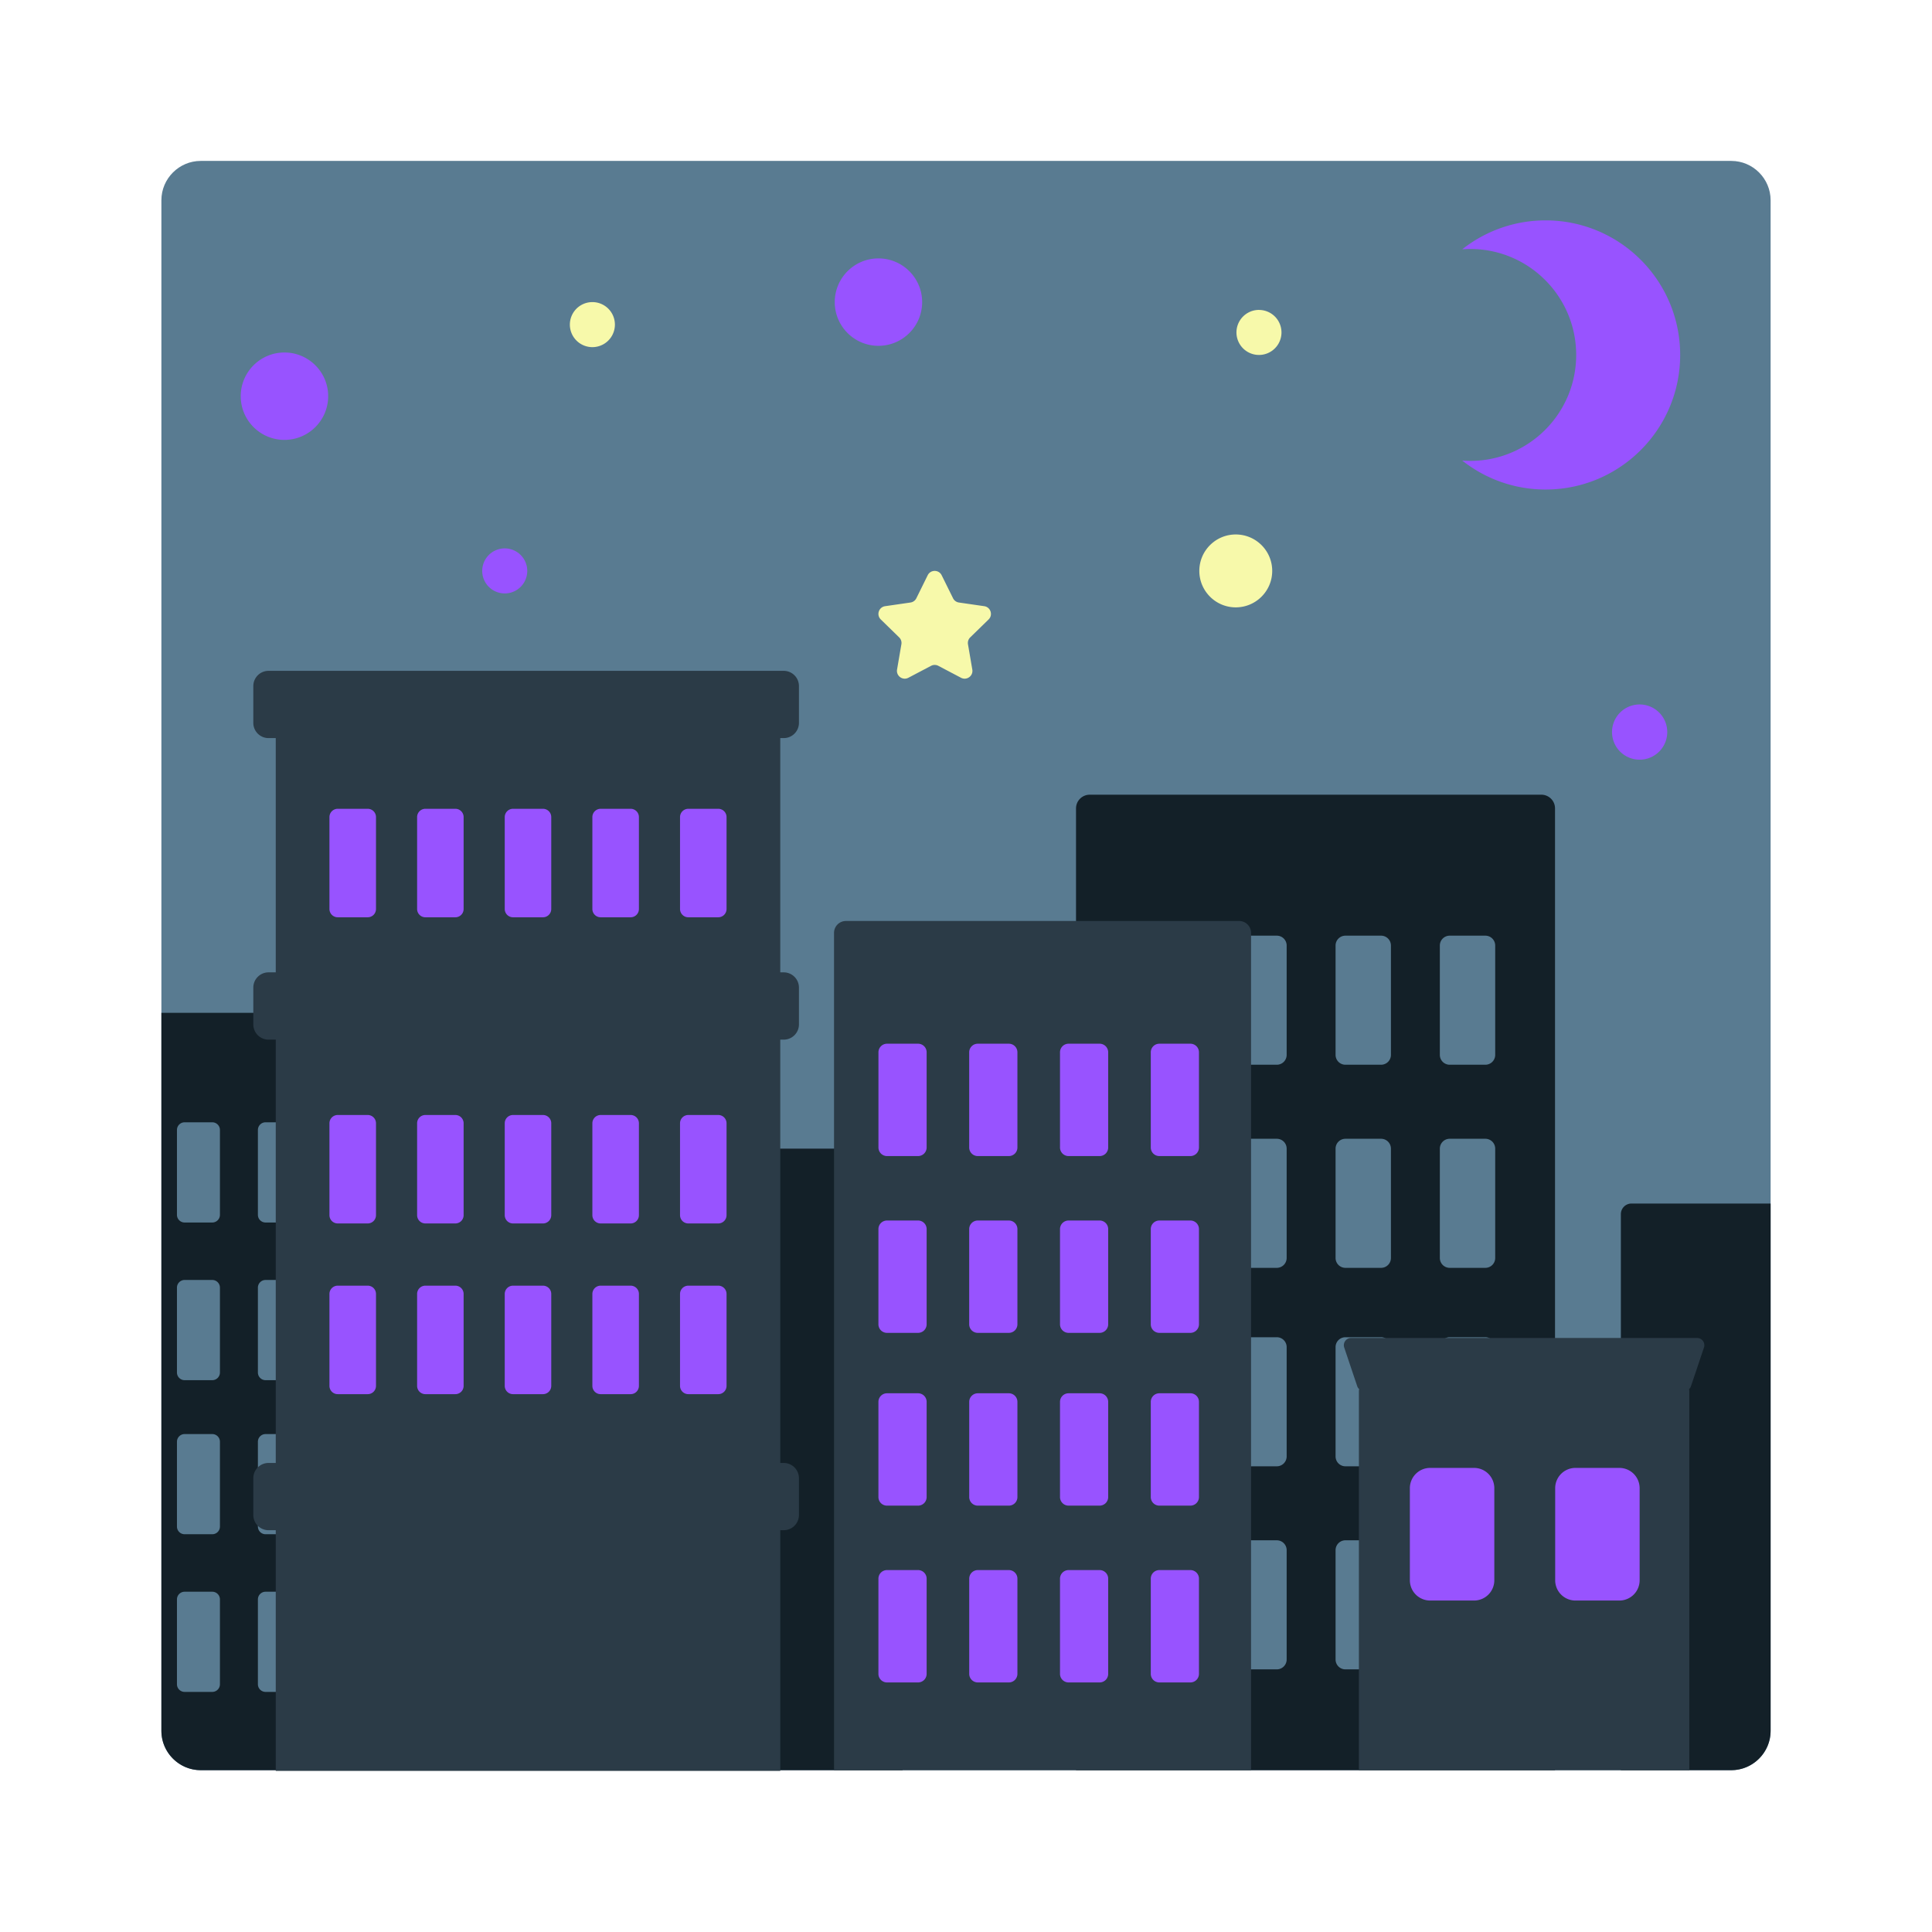
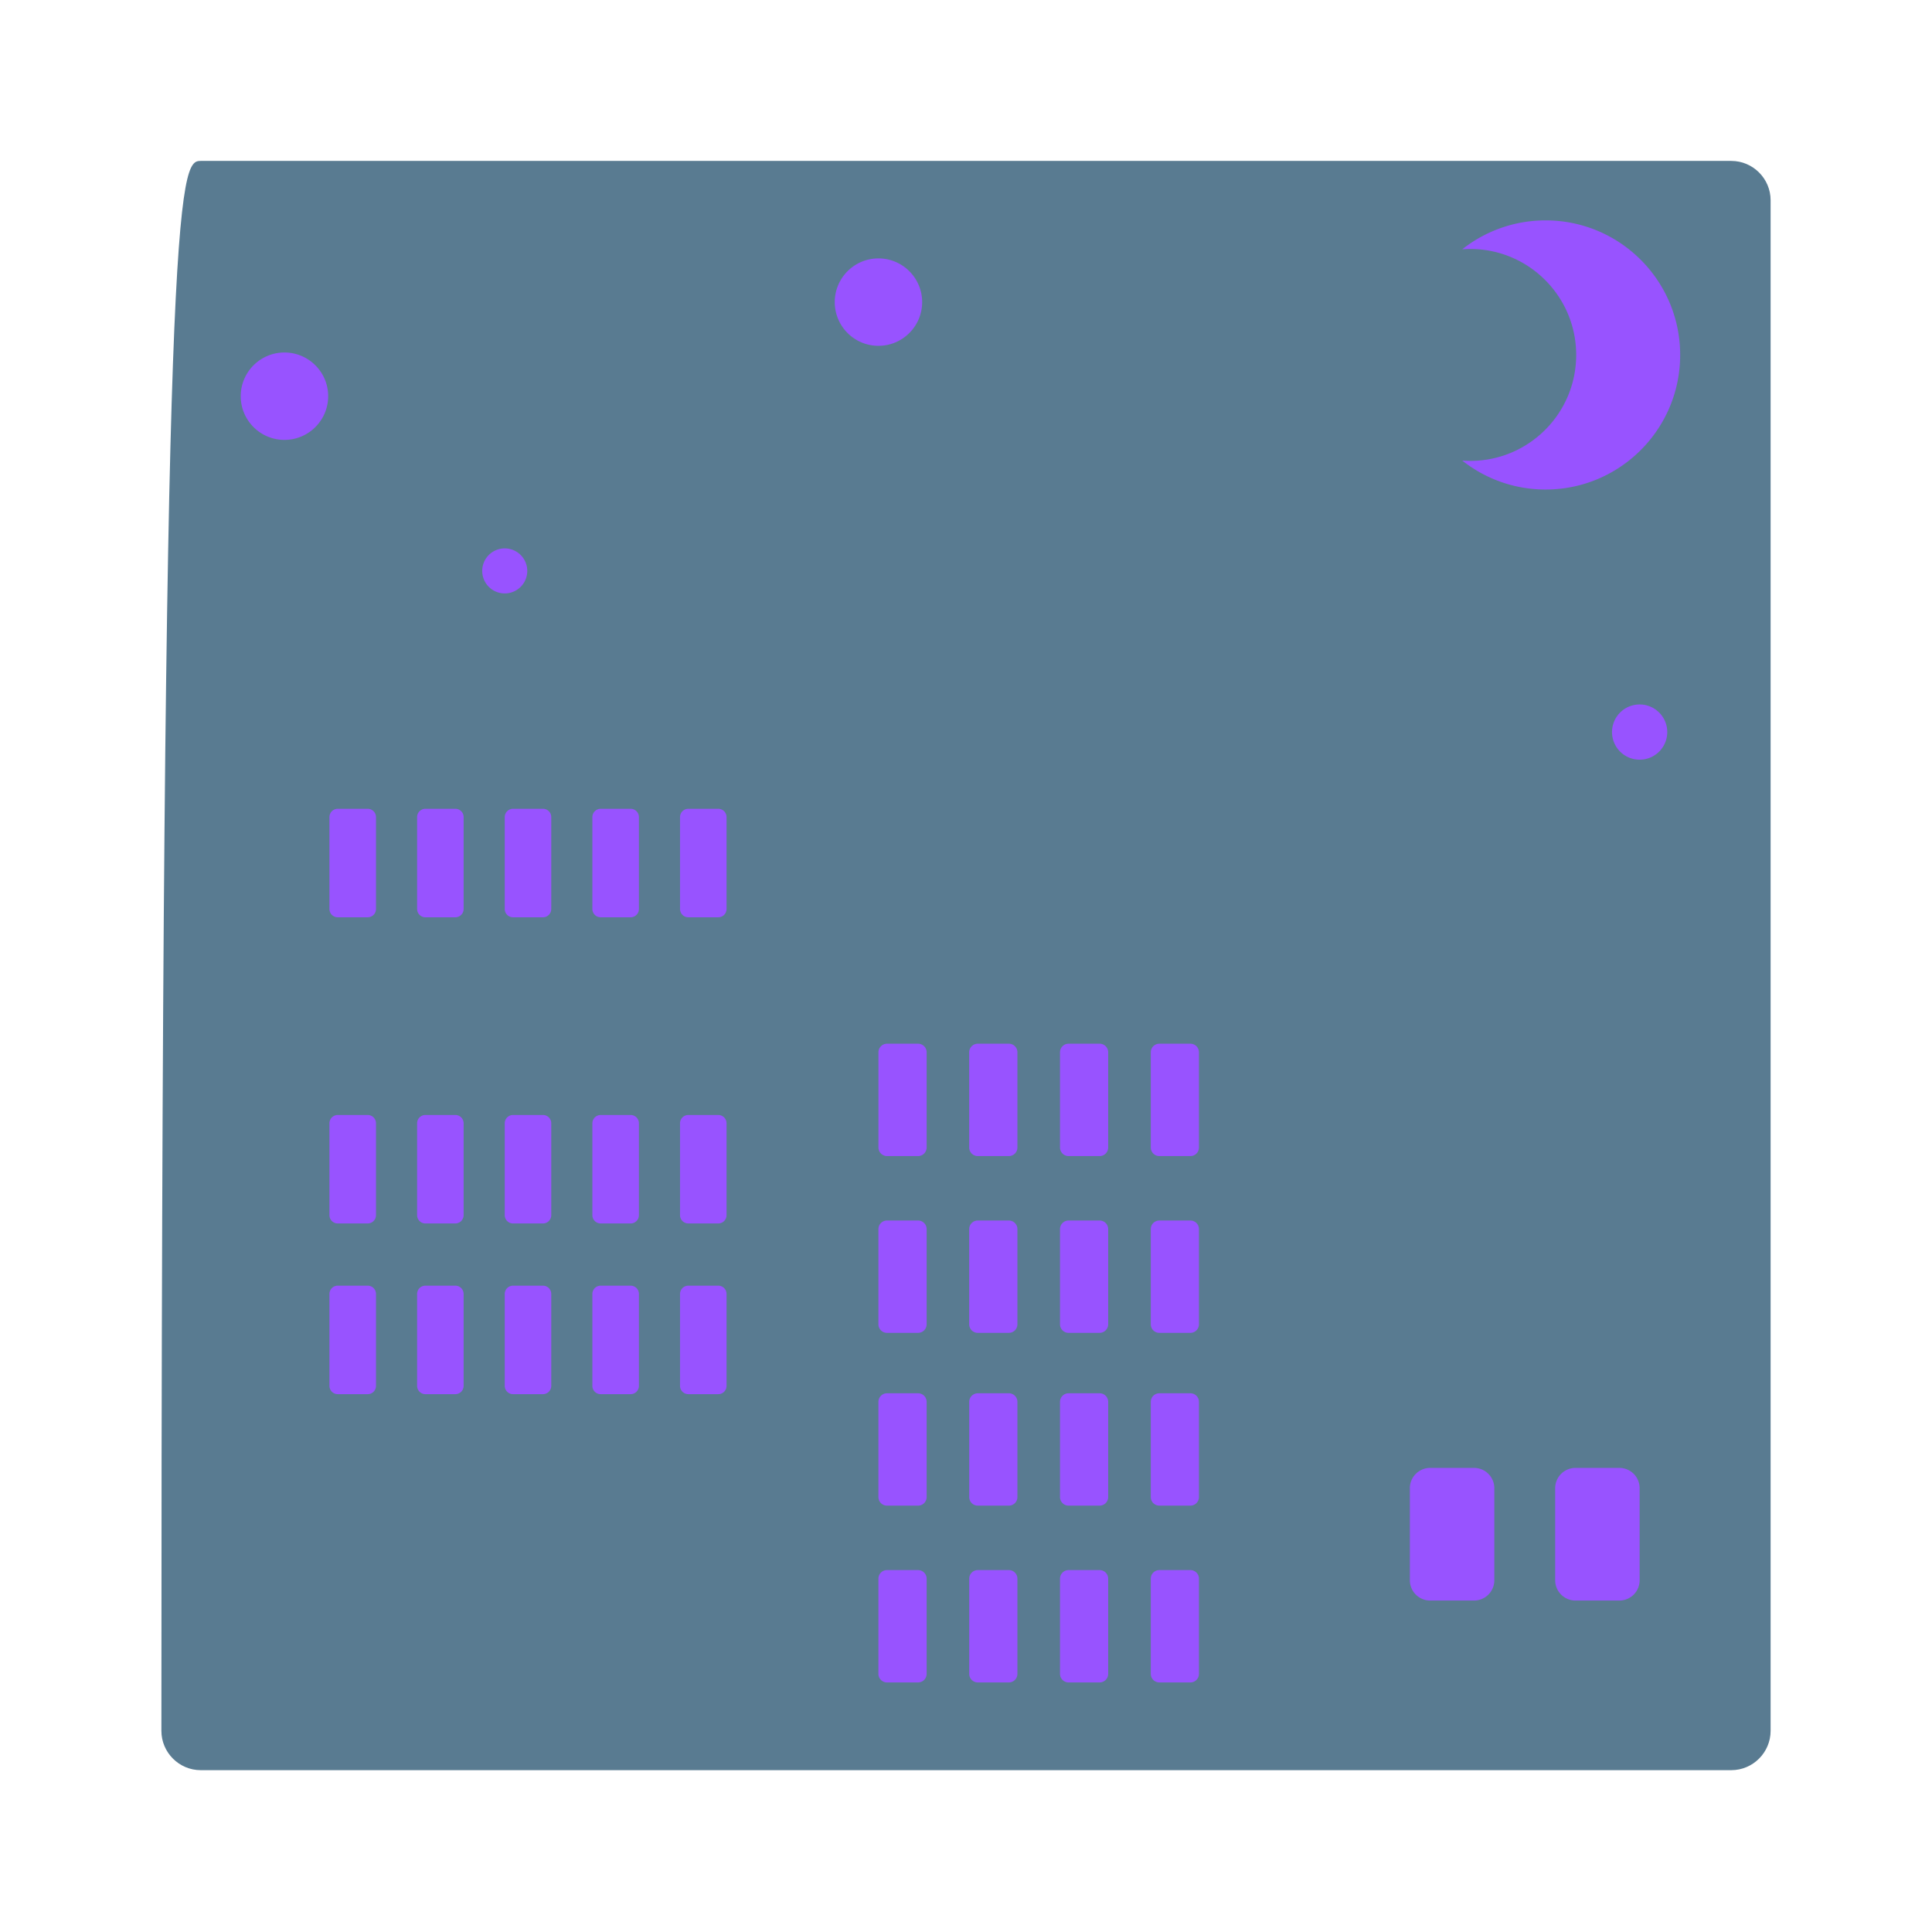
<svg xmlns="http://www.w3.org/2000/svg" id="bg_fir_u1F303-nightwithstars" width="200" height="200" version="1.1" class="bgs" preserveAspectRatio="xMidYMin slice">
  <defs id="SvgjsDefs1284" />
-   <rect id="rect_fir_u1F303-nightwithstars" width="100%" height="100%" fill="none" />
  <svg id="th_fir_u1F303-nightwithstars" preserveAspectRatio="xMidYMid meet" viewBox="-39.403 -38.743 589.476 589.764" class="svg_thumb" data-uid="fir_u1F303-nightwithstars" data-keyword="u1F303-nightwithstars" data-complex="true" data-coll="fir" data-c="{&quot;132028&quot;:[&quot;fir_u1F303-nightwithstars_l_1&quot;],&quot;597b91&quot;:[&quot;fir_u1F303-nightwithstars_l_0&quot;,&quot;fir_u1F303-nightwithstars_l_2&quot;],&quot;2b3b47&quot;:[&quot;fir_u1F303-nightwithstars_l_3&quot;],&quot;f7f9aa&quot;:[&quot;fir_u1F303-nightwithstars_l_4&quot;],&quot;ffcf53&quot;:[&quot;fir_u1F303-nightwithstars_l_5&quot;]}" data-colors="[&quot;#597b91&quot;,&quot;#132028&quot;,&quot;#2b3b47&quot;,&quot;#f7f9aa&quot;,&quot;#ffcf53&quot;]" style="overflow: visible;">
-     <path id="fir_u1F303-nightwithstars_l_0" d="M500.95 489.62C500.95 496.22 495.55 501.62 488.95 501.62H21.72C15.12 501.62 9.72 496.22 9.72 489.62V22.38C9.72 15.78 15.12 10.38 21.72 10.38H488.95C495.55 10.38 500.95 15.78 500.95 22.38 " data-color-original="#597b91" fill="#597b91" class="grays" />
-     <path id="fir_u1F303-nightwithstars_l_1" d="M66.48 273.69V501.62H21.72C15.12 501.62 9.72 496.22 9.72 489.62V270.44H63.24A3.24 3.24 0 0 1 66.48 273.69ZM430.97 203.85H293.09A4.18 4.18 0 0 0 288.92 208.03V501.62H435.14V208.03A4.17 4.17 0 0 0 430.97 203.85ZM233.32 311.89H145.47A2.66 2.66 0 0 0 142.81 314.55V501.62H235.98V314.55A2.66 2.66 0 0 0 233.32 311.89ZM488.95 501.62C495.55 501.62 500.95 496.22 500.95 489.62V328.65H458.48A3.24 3.24 0 0 0 455.24 331.89V501.62H488.95Z " data-color-original="#132028" fill="#132028" class="cyans" />
+     <path id="fir_u1F303-nightwithstars_l_0" d="M500.95 489.62C500.95 496.22 495.55 501.62 488.95 501.62H21.72C15.12 501.62 9.72 496.22 9.72 489.62C9.72 15.78 15.12 10.38 21.72 10.38H488.95C495.55 10.38 500.95 15.78 500.95 22.38 " data-color-original="#597b91" fill="#597b91" class="grays" />
    <path id="fir_u1F303-nightwithstars_l_2" d="M25.25 334.44H16.81A2.34 2.34 0 0 1 14.47 332.1V306.19A2.34 2.34 0 0 1 16.81 303.85H25.25A2.34 2.34 0 0 1 27.59 306.19V332.1A2.34 2.34 0 0 1 25.25 334.44ZM52.3 332.1V306.19A2.34 2.34 0 0 0 49.96 303.85H41.52A2.34 2.34 0 0 0 39.18 306.19V332.1A2.34 2.34 0 0 0 41.52 334.44H49.96A2.34 2.34 0 0 0 52.3 332.1ZM27.59 380.23V354.32A2.34 2.34 0 0 0 25.25 351.98H16.81A2.34 2.34 0 0 0 14.47 354.32V380.23A2.34 2.34 0 0 0 16.81 382.57H25.25A2.34 2.34 0 0 0 27.59 380.23ZM52.3 380.23V354.32A2.34 2.34 0 0 0 49.96 351.98H41.52A2.34 2.34 0 0 0 39.18 354.32V380.23A2.34 2.34 0 0 0 41.52 382.57H49.96A2.34 2.34 0 0 0 52.3 380.23ZM27.59 427.26V401.36A2.34 2.34 0 0 0 25.25 399.02H16.81A2.34 2.34 0 0 0 14.47 401.36V427.26A2.34 2.34 0 0 0 16.81 429.6H25.25A2.34 2.34 0 0 0 27.59 427.26ZM52.3 427.26V401.36A2.34 2.34 0 0 0 49.96 399.02H41.52A2.34 2.34 0 0 0 39.18 401.36V427.26A2.34 2.34 0 0 0 41.52 429.6H49.96A2.34 2.34 0 0 0 52.3 427.26ZM27.59 475.39V449.49A2.34 2.34 0 0 0 25.25 447.15H16.81A2.34 2.34 0 0 0 14.47 449.49V475.39A2.34 2.34 0 0 0 16.81 477.73H25.25A2.34 2.34 0 0 0 27.59 475.39ZM52.3 475.39V449.49A2.34 2.34 0 0 0 49.96 447.15H41.52A2.34 2.34 0 0 0 39.18 449.49V475.39A2.34 2.34 0 0 0 41.52 477.73H49.96A2.34 2.34 0 0 0 52.3 475.39ZM321.38 283.27V249.9A3.01 3.01 0 0 0 318.37 246.88H307.5A3.01 3.01 0 0 0 304.49 249.9V283.27A3.01 3.01 0 0 0 307.5 286.28H318.37A3.01 3.01 0 0 0 321.38 283.27ZM353.22 283.27V249.9A3.01 3.01 0 0 0 350.2 246.88H339.33A3.01 3.01 0 0 0 336.32 249.9V283.27A3.01 3.01 0 0 0 339.33 286.28H350.2A3.01 3.01 0 0 0 353.22 283.27ZM385.05 283.27V249.9A3.01 3.01 0 0 0 382.03 246.88H371.16A3.01 3.01 0 0 0 368.15 249.9V283.27A3.01 3.01 0 0 0 371.16 286.28H382.03A3.01 3.01 0 0 0 385.05 283.27ZM416.88 283.27V249.9A3.01 3.01 0 0 0 413.86 246.88H402.99A3.01 3.01 0 0 0 399.98 249.9V283.27A3.01 3.01 0 0 0 402.99 286.28H413.86A3.01 3.01 0 0 0 416.88 283.27ZM321.38 345.26V311.89A3.01 3.01 0 0 0 318.37 308.88H307.5A3.01 3.01 0 0 0 304.49 311.89V345.26A3.01 3.01 0 0 0 307.5 348.28H318.37A3.01 3.01 0 0 0 321.38 345.26ZM353.22 345.26V311.89A3.01 3.01 0 0 0 350.2 308.88H339.33A3.01 3.01 0 0 0 336.32 311.89V345.26A3.01 3.01 0 0 0 339.33 348.28H350.2A3.02 3.02 0 0 0 353.22 345.26ZM385.05 345.26V311.89A3.01 3.01 0 0 0 382.03 308.88H371.16A3.01 3.01 0 0 0 368.15 311.89V345.26A3.01 3.01 0 0 0 371.16 348.28H382.03A3.01 3.01 0 0 0 385.05 345.26ZM416.88 345.26V311.89A3.01 3.01 0 0 0 413.86 308.88H402.99A3.01 3.01 0 0 0 399.98 311.89V345.26A3.01 3.01 0 0 0 402.99 348.28H413.86A3.01 3.01 0 0 0 416.88 345.26ZM321.38 405.85V372.47A3.01 3.01 0 0 0 318.37 369.46H307.5A3.01 3.01 0 0 0 304.49 372.47V405.85A3.01 3.01 0 0 0 307.5 408.86H318.37A3.01 3.01 0 0 0 321.38 405.85ZM353.22 405.85V372.47A3.01 3.01 0 0 0 350.2 369.46H339.33A3.01 3.01 0 0 0 336.32 372.47V405.85A3.01 3.01 0 0 0 339.33 408.86H350.2A3.01 3.01 0 0 0 353.22 405.85ZM385.05 405.85V372.47A3.01 3.01 0 0 0 382.03 369.46H371.16A3.01 3.01 0 0 0 368.15 372.47V405.85A3.01 3.01 0 0 0 371.16 408.86H382.03A3.01 3.01 0 0 0 385.05 405.85ZM416.88 405.85V372.47A3.01 3.01 0 0 0 413.86 369.46H402.99A3.01 3.01 0 0 0 399.98 372.47V405.85A3.01 3.01 0 0 0 402.99 408.86H413.86A3.01 3.01 0 0 0 416.88 405.85ZM321.38 467.84V434.47A3.01 3.01 0 0 0 318.37 431.45H307.5A3.01 3.01 0 0 0 304.49 434.47V467.84A3.01 3.01 0 0 0 307.5 470.85H318.37A3.02 3.02 0 0 0 321.38 467.84ZM353.22 467.84V434.47A3.01 3.01 0 0 0 350.2 431.45H339.33A3.01 3.01 0 0 0 336.32 434.47V467.84A3.01 3.01 0 0 0 339.33 470.85H350.2A3.02 3.02 0 0 0 353.22 467.84ZM385.05 467.84V434.47A3.01 3.01 0 0 0 382.03 431.45H371.16A3.01 3.01 0 0 0 368.15 434.47V467.84A3.01 3.01 0 0 0 371.16 470.85H382.03A3.02 3.02 0 0 0 385.05 467.84ZM416.88 467.84V434.47A3.01 3.01 0 0 0 413.86 431.45H402.99A3.01 3.01 0 0 0 399.98 434.47V467.84A3.01 3.01 0 0 0 402.99 470.85H413.86A3.02 3.02 0 0 0 416.88 467.84Z " data-color-original="#597b91" fill="#597b91" class="grays" />
-     <path id="fir_u1F303-nightwithstars_l_3" d="M342.35 246.03V501.62H215.05V246.03A3.63 3.63 0 0 1 218.69 242.4H338.71A3.63 3.63 0 0 1 342.35 246.03ZM199.7 186.57A4.65 4.65 0 0 0 204.34 181.93V170.69A4.65 4.65 0 0 0 199.7 166.04H42.43A4.65 4.65 0 0 0 37.78 170.69V181.93A4.65 4.65 0 0 0 42.43 186.57H44.63V258.08H42.43A4.65 4.65 0 0 0 37.78 262.73V273.97A4.65 4.65 0 0 0 42.43 278.62H44.63V407.84H42.43A4.65 4.65 0 0 0 37.78 412.49V423.73A4.65 4.65 0 0 0 42.43 428.37H44.63V501.85H198.64V428.37H199.7A4.65 4.65 0 0 0 204.34 423.73V412.49A4.65 4.65 0 0 0 199.7 407.84H198.64V278.62H199.7A4.65 4.65 0 0 0 204.34 273.97V262.73A4.65 4.65 0 0 0 199.7 258.08H198.64V186.57H199.7ZM478.51 369.69H372.89A2.21 2.21 0 0 0 370.79 372.6L374.76 384.41C374.88 384.77 375.09 385.07 375.36 385.32A2.4 2.4 0 0 0 375.27 385.92V501.62H476.13V385.92C476.13 385.71 476.1 385.51 476.05 385.32C476.31 385.07 476.52 384.77 476.64 384.41L480.61 372.6A2.21 2.21 0 0 0 478.51 369.69Z " data-color-original="#2b3b47" fill="#2b3b47" class="grays" />
-     <path id="fir_u1F303-nightwithstars_l_4" d="M148.16 60.35A6.87 6.87 0 1 1 134.41 60.35A6.87 6.87 0 0 1 148.16 60.35ZM344.77 55.86A6.87 6.87 0 1 0 344.77 69.61A6.87 6.87 0 0 0 344.77 55.87ZM243.64 136.86L240.18 143.88A2.38 2.38 0 0 1 238.39 145.18L230.65 146.3C228.69 146.59 227.91 148.99 229.33 150.36L234.93 155.82C235.49 156.37 235.75 157.16 235.61 157.93L234.29 165.64C233.96 167.59 236 169.07 237.75 168.15L244.67 164.51A2.38 2.38 0 0 1 246.89 164.51L253.81 168.15C255.56 169.07 257.6 167.59 257.26 165.64L255.94 157.93A2.38 2.38 0 0 1 256.63 155.82L262.23 150.36C263.64 148.99 262.86 146.59 260.91 146.3L253.17 145.18A2.38 2.38 0 0 1 251.38 143.88L247.91 136.86C247.04 135.09 244.52 135.09 243.64 136.86ZM337.68 124.41C331.54 124.41 326.56 129.39 326.56 135.53S331.54 146.66 337.68 146.66S348.81 141.68 348.81 135.53S343.83 124.41 337.68 124.41Z " data-color-original="#f7f9aa" fill="#f7f9aa" class="yellows" />
    <path id="fir_u1F303-nightwithstars_l_5" d="M240.69 314.16H231.23A2.62 2.62 0 0 1 228.61 311.53V282.48A2.62 2.62 0 0 1 231.23 279.86H240.69A2.62 2.62 0 0 1 243.32 282.48V311.53A2.63 2.63 0 0 1 240.69 314.16ZM271.03 311.53V282.48A2.62 2.62 0 0 0 268.4 279.86H258.94A2.62 2.62 0 0 0 256.31 282.48V311.53A2.62 2.62 0 0 0 258.94 314.16H268.4A2.62 2.62 0 0 0 271.03 311.53ZM298.74 311.53V282.48A2.62 2.62 0 0 0 296.11 279.86H286.65A2.62 2.62 0 0 0 284.03 282.48V311.53A2.62 2.62 0 0 0 286.65 314.16H296.11A2.62 2.62 0 0 0 298.74 311.53ZM326.45 311.53V282.48A2.62 2.62 0 0 0 323.82 279.86H314.36A2.62 2.62 0 0 0 311.74 282.48V311.53A2.62 2.62 0 0 0 314.36 314.16H323.82A2.62 2.62 0 0 0 326.45 311.53ZM243.32 365.5V336.45A2.62 2.62 0 0 0 240.69 333.83H231.23A2.62 2.62 0 0 0 228.6 336.45V365.5A2.62 2.62 0 0 0 231.23 368.13H240.69A2.62 2.62 0 0 0 243.32 365.5ZM271.03 365.5V336.45A2.62 2.62 0 0 0 268.4 333.83H258.94A2.62 2.62 0 0 0 256.31 336.45V365.5A2.62 2.62 0 0 0 258.94 368.13H268.4A2.62 2.62 0 0 0 271.03 365.5ZM298.74 365.5V336.45A2.62 2.62 0 0 0 296.11 333.83H286.65A2.62 2.62 0 0 0 284.03 336.45V365.5A2.62 2.62 0 0 0 286.65 368.13H296.11A2.63 2.63 0 0 0 298.74 365.5ZM326.45 365.5V336.45A2.62 2.62 0 0 0 323.83 333.83H314.36A2.62 2.62 0 0 0 311.74 336.45V365.5A2.62 2.62 0 0 0 314.36 368.13H323.83A2.63 2.63 0 0 0 326.45 365.5ZM243.32 418.24V389.19A2.62 2.62 0 0 0 240.69 386.57H231.23A2.62 2.62 0 0 0 228.6 389.19V418.24A2.62 2.62 0 0 0 231.23 420.87H240.69A2.62 2.62 0 0 0 243.32 418.24ZM271.03 418.24V389.19A2.62 2.62 0 0 0 268.4 386.57H258.94A2.62 2.62 0 0 0 256.32 389.19V418.24A2.62 2.62 0 0 0 258.94 420.87H268.4A2.62 2.62 0 0 0 271.03 418.24ZM298.74 418.24V389.19A2.62 2.62 0 0 0 296.11 386.57H286.65A2.62 2.62 0 0 0 284.03 389.19V418.24A2.62 2.62 0 0 0 286.65 420.87H296.11A2.63 2.63 0 0 0 298.74 418.24ZM326.45 418.24V389.19A2.62 2.62 0 0 0 323.83 386.57H314.36A2.62 2.62 0 0 0 311.74 389.19V418.24A2.62 2.62 0 0 0 314.36 420.87H323.83A2.63 2.63 0 0 0 326.45 418.24ZM243.32 472.21V443.16A2.62 2.62 0 0 0 240.69 440.54H231.23A2.62 2.62 0 0 0 228.6 443.16V472.21A2.62 2.62 0 0 0 231.23 474.84H240.69A2.62 2.62 0 0 0 243.32 472.21ZM271.03 472.21V443.16A2.62 2.62 0 0 0 268.4 440.54H258.94A2.62 2.62 0 0 0 256.32 443.16V472.21A2.62 2.62 0 0 0 258.94 474.84H268.4A2.62 2.62 0 0 0 271.03 472.21ZM298.74 472.21V443.16A2.62 2.62 0 0 0 296.11 440.54H286.65A2.62 2.62 0 0 0 284.03 443.16V472.21A2.62 2.62 0 0 0 286.65 474.84H296.11A2.62 2.62 0 0 0 298.74 472.21ZM326.45 472.21V443.16A2.62 2.62 0 0 0 323.83 440.54H314.36A2.62 2.62 0 0 0 311.74 443.16V472.21A2.62 2.62 0 0 0 314.36 474.84H323.83A2.62 2.62 0 0 0 326.45 472.21ZM75.23 332.2V304.15A2.53 2.53 0 0 0 72.69 301.62H63.56A2.53 2.53 0 0 0 61.02 304.15V332.2A2.53 2.53 0 0 0 63.56 334.73H72.69A2.53 2.53 0 0 0 75.23 332.2ZM101.98 332.2V304.15A2.53 2.53 0 0 0 99.45 301.62H90.31A2.53 2.53 0 0 0 87.78 304.15V332.2A2.53 2.53 0 0 0 90.31 334.73H99.45A2.53 2.53 0 0 0 101.98 332.2ZM128.73 332.2V304.15A2.53 2.53 0 0 0 126.2 301.62H117.06A2.53 2.53 0 0 0 114.53 304.15V332.2A2.53 2.53 0 0 0 117.06 334.73H126.2A2.53 2.53 0 0 0 128.73 332.2ZM155.49 332.2V304.15A2.53 2.53 0 0 0 152.95 301.62H143.82A2.53 2.53 0 0 0 141.28 304.15V332.2A2.53 2.53 0 0 0 143.82 334.73H152.95A2.53 2.53 0 0 0 155.49 332.2ZM182.24 332.2V304.15A2.53 2.53 0 0 0 179.71 301.62H170.57A2.53 2.53 0 0 0 168.04 304.15V332.2A2.53 2.53 0 0 0 170.57 334.73H179.71A2.53 2.53 0 0 0 182.24 332.2ZM75.23 238.73V210.69A2.53 2.53 0 0 0 72.69 208.15H63.56A2.53 2.53 0 0 0 61.02 210.69V238.73A2.53 2.53 0 0 0 63.56 241.27H72.69A2.53 2.53 0 0 0 75.23 238.73ZM101.98 238.73V210.69A2.53 2.53 0 0 0 99.45 208.15H90.31A2.53 2.53 0 0 0 87.78 210.69V238.73A2.53 2.53 0 0 0 90.31 241.27H99.45A2.53 2.53 0 0 0 101.98 238.73ZM128.73 238.73V210.69A2.53 2.53 0 0 0 126.2 208.15H117.06A2.53 2.53 0 0 0 114.53 210.69V238.73A2.53 2.53 0 0 0 117.06 241.27H126.2A2.53 2.53 0 0 0 128.73 238.73ZM155.49 238.73V210.69A2.53 2.53 0 0 0 152.95 208.15H143.82A2.53 2.53 0 0 0 141.28 210.69V238.73A2.53 2.53 0 0 0 143.82 241.27H152.95A2.53 2.53 0 0 0 155.49 238.73ZM182.24 238.73V210.69A2.53 2.53 0 0 0 179.71 208.15H170.57A2.53 2.53 0 0 0 168.04 210.69V238.73A2.53 2.53 0 0 0 170.57 241.27H179.71A2.53 2.53 0 0 0 182.24 238.73ZM75.23 384.3V356.26A2.53 2.53 0 0 0 72.69 353.72H63.56A2.53 2.53 0 0 0 61.02 356.26V384.3A2.53 2.53 0 0 0 63.56 386.84H72.69A2.53 2.53 0 0 0 75.23 384.3ZM101.98 384.3V356.26A2.53 2.53 0 0 0 99.45 353.72H90.31A2.53 2.53 0 0 0 87.78 356.26V384.3A2.53 2.53 0 0 0 90.31 386.84H99.45A2.53 2.53 0 0 0 101.98 384.3ZM128.73 384.3V356.26A2.53 2.53 0 0 0 126.2 353.72H117.06A2.53 2.53 0 0 0 114.53 356.26V384.3A2.53 2.53 0 0 0 117.06 386.84H126.2A2.53 2.53 0 0 0 128.73 384.3ZM155.49 384.3V356.26A2.53 2.53 0 0 0 152.95 353.72H143.82A2.53 2.53 0 0 0 141.28 356.26V384.3A2.53 2.53 0 0 0 143.82 386.84H152.95A2.53 2.53 0 0 0 155.49 384.3ZM182.24 384.3V356.26A2.53 2.53 0 0 0 179.71 353.72H170.57A2.53 2.53 0 0 0 168.04 356.26V384.3A2.53 2.53 0 0 0 170.57 386.84H179.71A2.53 2.53 0 0 0 182.24 384.3ZM416.61 443.65V415.54A6.19 6.19 0 0 0 410.42 409.35H397.02A6.19 6.19 0 0 0 390.83 415.54V443.65A6.19 6.19 0 0 0 397.02 449.84H410.42A6.19 6.19 0 0 0 416.61 443.65ZM460.97 443.65V415.54A6.19 6.19 0 0 0 454.78 409.35H441.38A6.19 6.19 0 0 0 435.19 415.54V443.65A6.19 6.19 0 0 0 441.38 449.84H454.78A6.19 6.19 0 0 0 460.97 443.65ZM47.28 68.86C39.92 68.86 33.94 74.83 33.94 82.2S39.92 95.54 47.28 95.54S60.63 89.57 60.63 82.2S54.65 68.86 47.28 68.86ZM228.61 40.14C221.24 40.14 215.27 46.11 215.27 53.48S221.24 66.82 228.61 66.82S241.95 60.84 241.95 53.48S235.97 40.14 228.61 40.14ZM460.97 176.3A8.43 8.43 0 0 0 452.54 184.73A8.43 8.43 0 0 0 460.97 193.16A8.43 8.43 0 0 0 469.4 184.73A8.43 8.43 0 0 0 460.97 176.3ZM114.53 128.66A6.87 6.87 0 1 0 114.53 142.41A6.87 6.87 0 0 0 114.53 128.66ZM432.26 28.53C422.65 28.53 413.82 31.84 406.82 37.36C407.63 37.3 408.44 37.26 409.26 37.26C427.12 37.26 441.6 51.75 441.6 69.61S427.12 101.95 409.26 101.95C408.44 101.95 407.63 101.91 406.82 101.85C413.82 107.38 422.65 110.69 432.26 110.69C454.94 110.69 473.34 92.29 473.34 69.61S454.95 28.53 432.26 28.53Z " data-color-original="#ffcf53" fill="#9853ff" class="oranges" />
  </svg>
</svg>